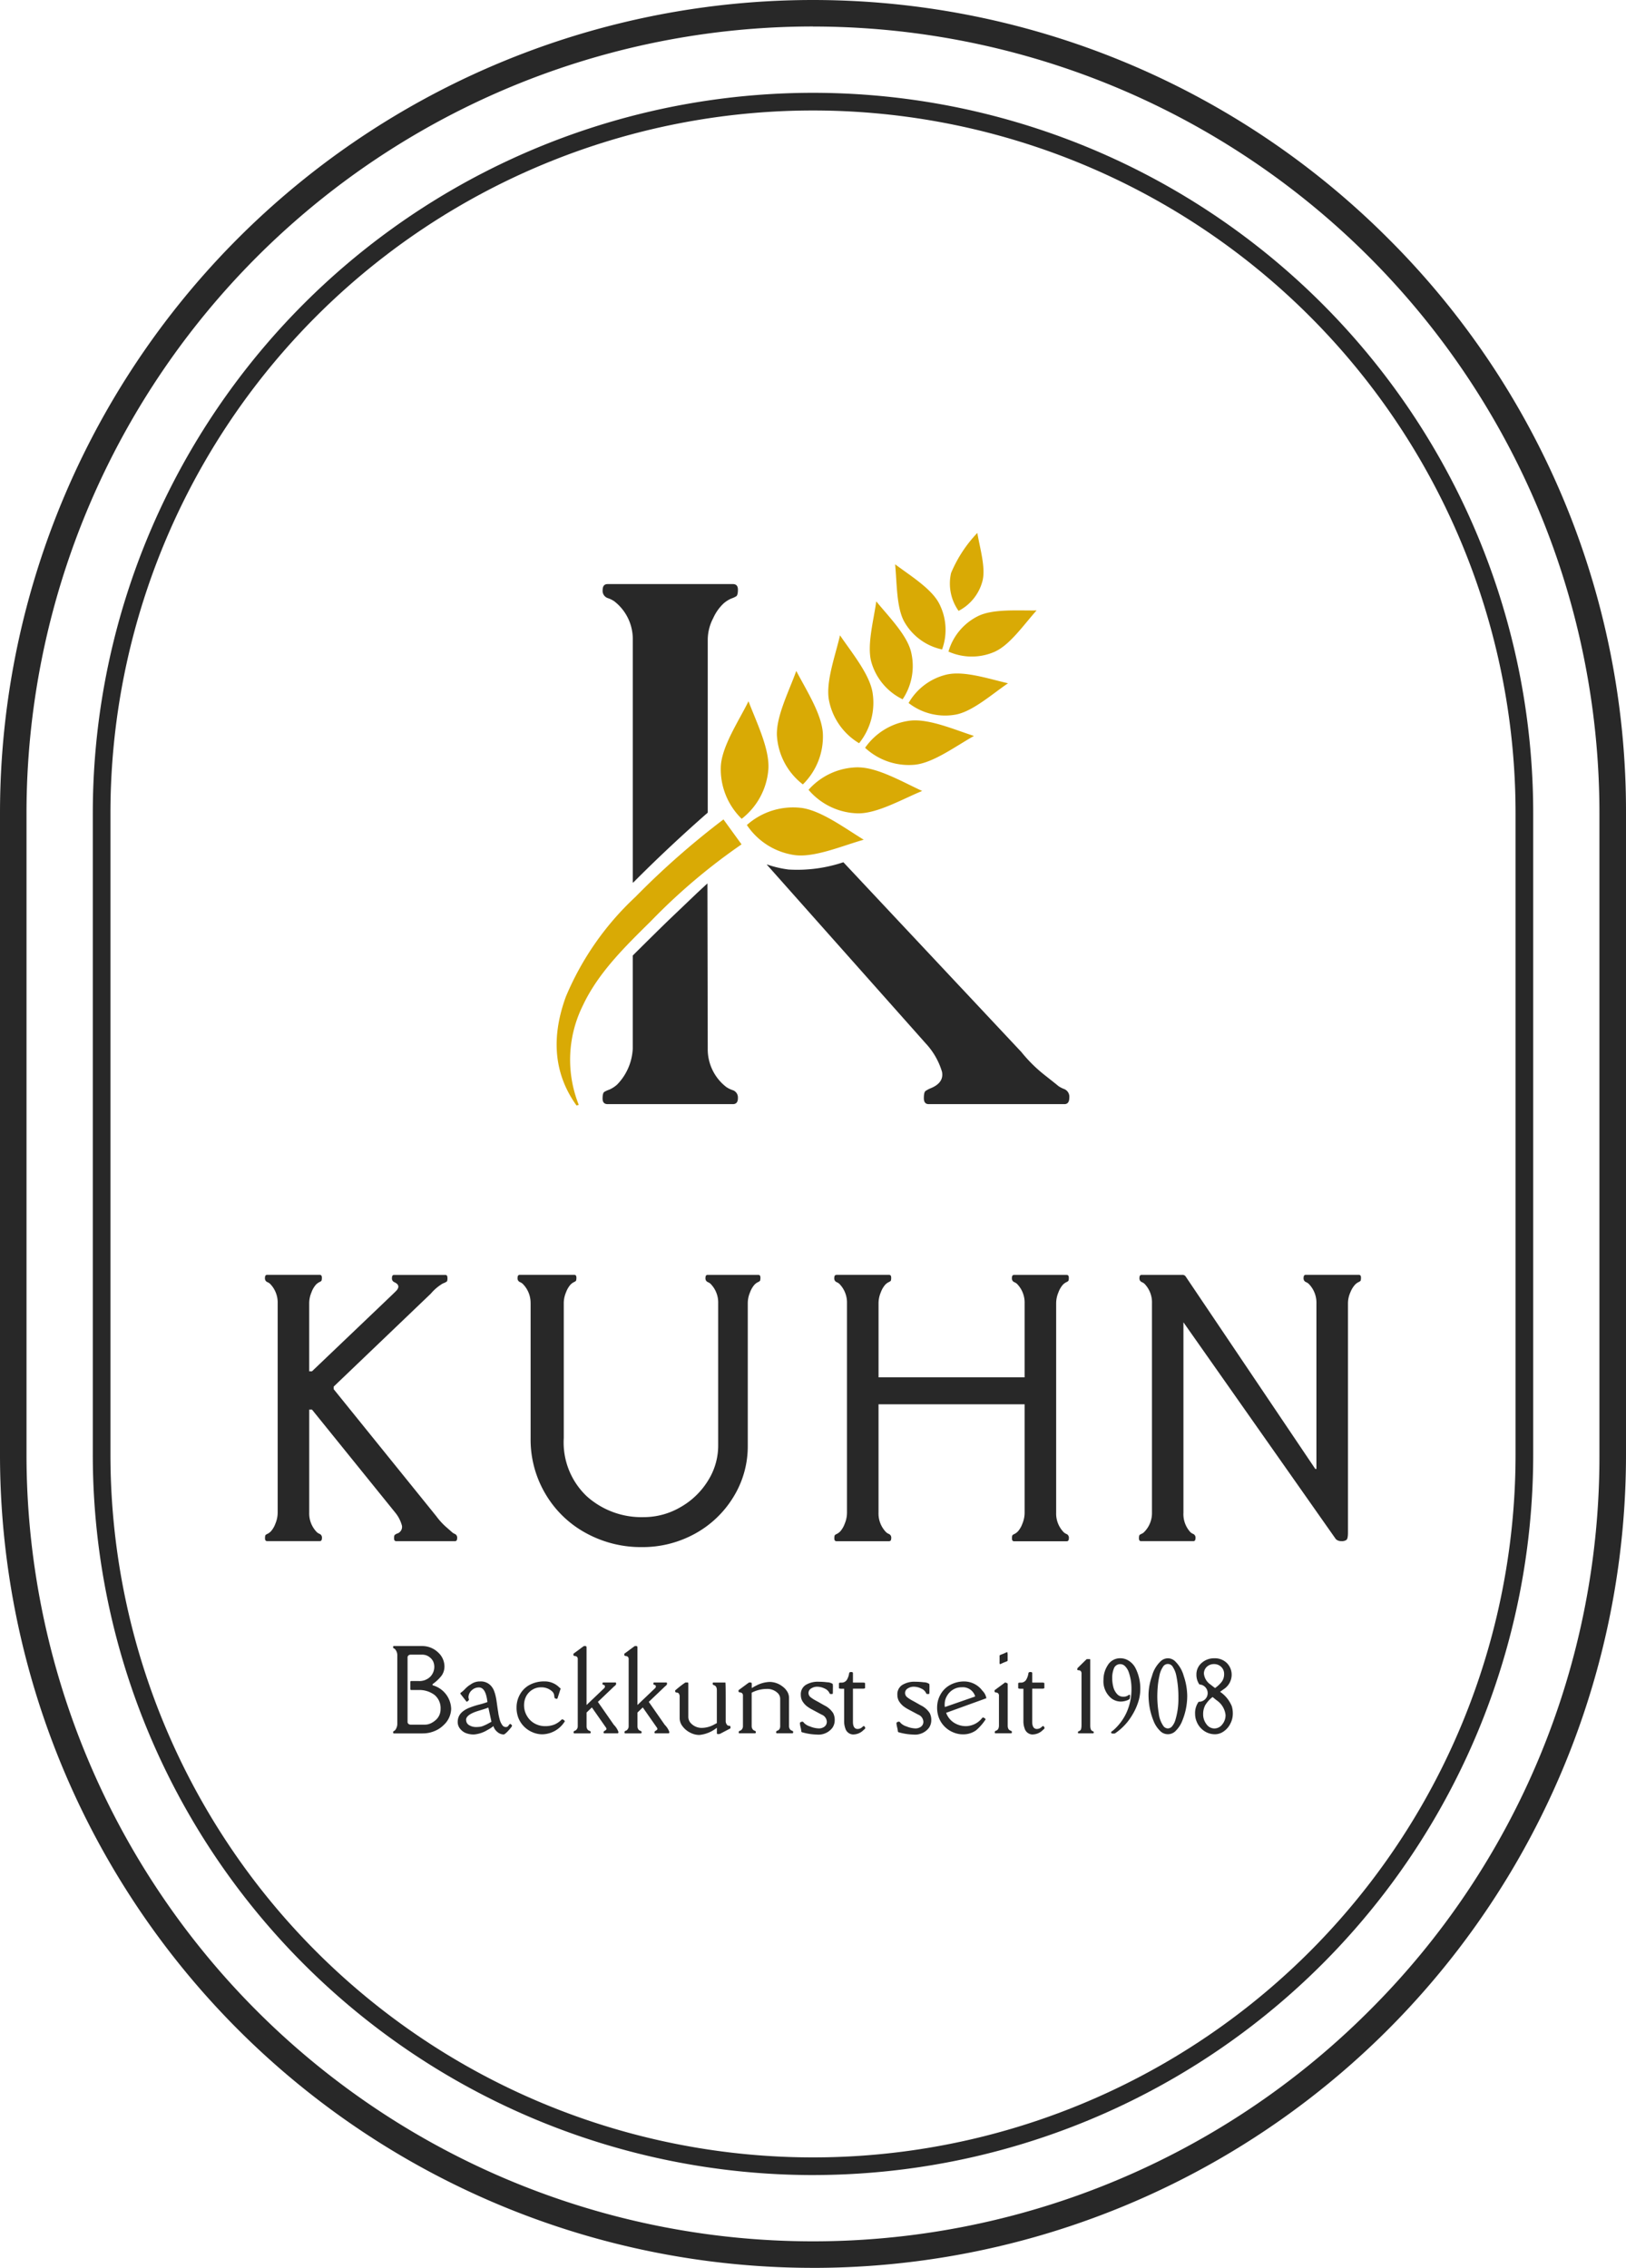
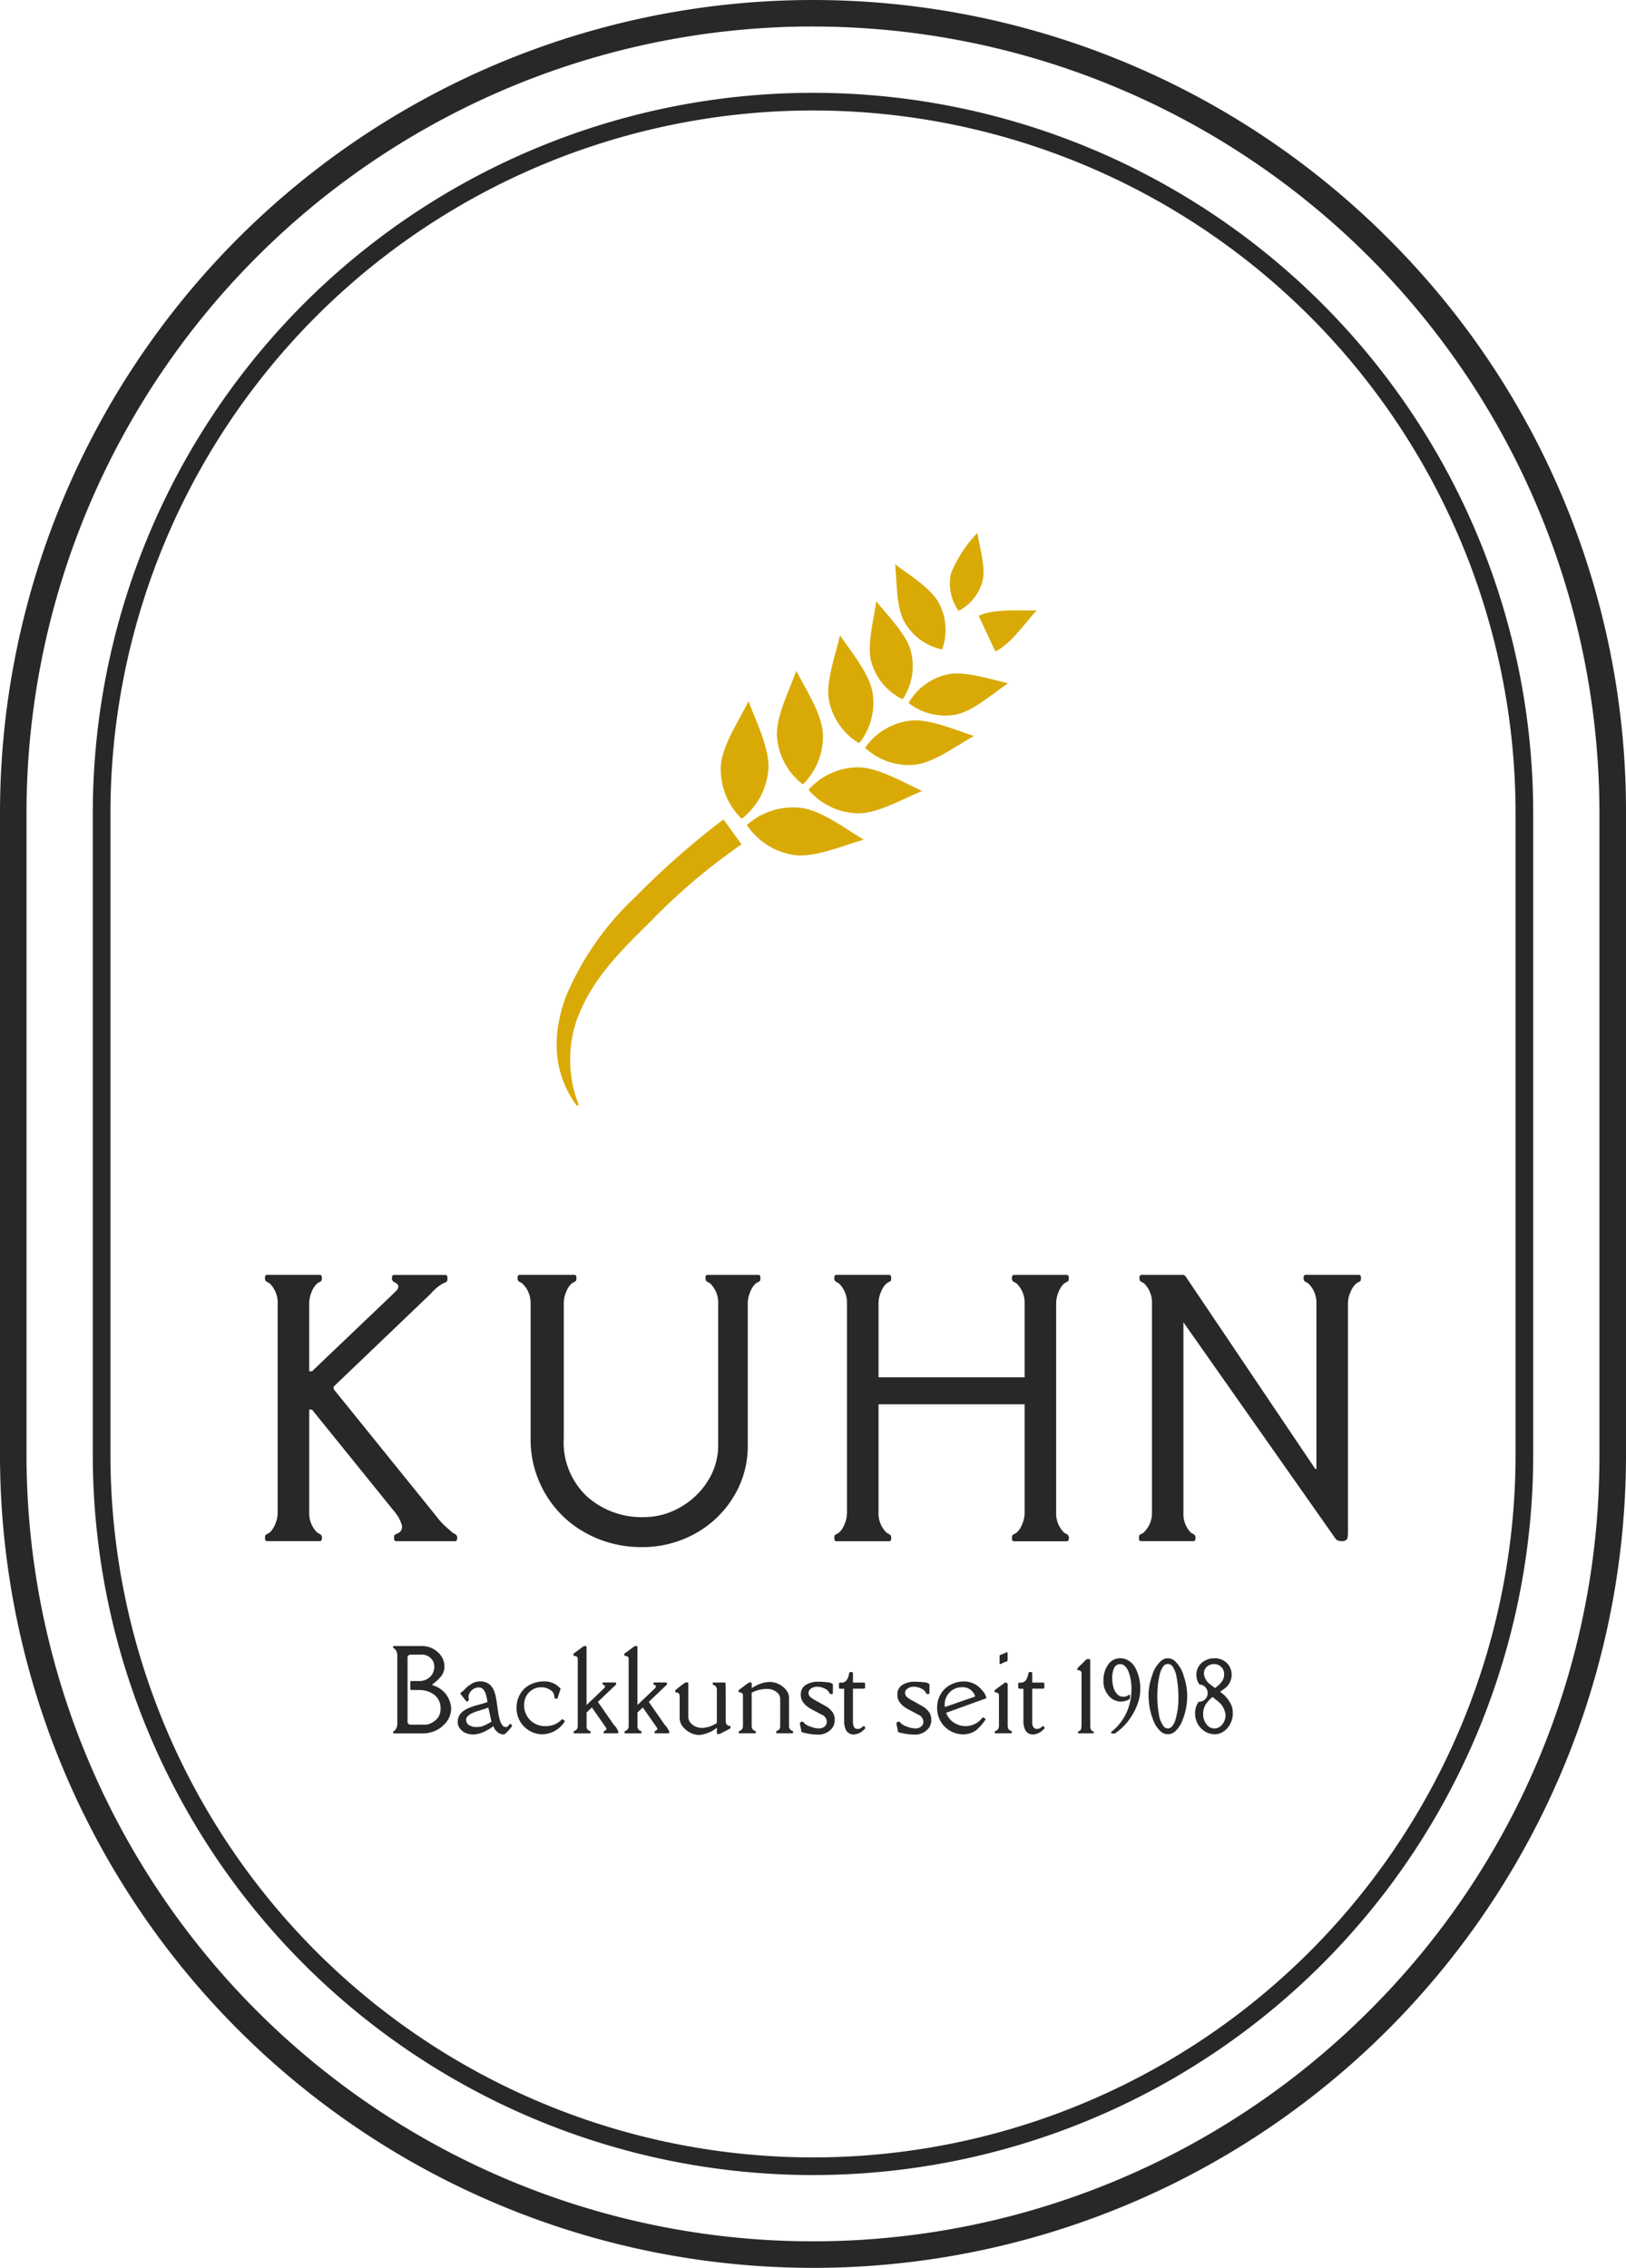
<svg xmlns="http://www.w3.org/2000/svg" width="130.113" height="181.42" viewBox="0 0 130.113 181.42">
  <defs>
    <style>.a{fill:#282828;}.b{fill:#d9aa05;}</style>
  </defs>
  <g transform="translate(0 0)">
    <path class="a" d="M89.14,198.078a57.629,57.629,0,0,1-57.63-57.63V89.14a57.63,57.63,0,1,1,115.261,0v51.307a57.629,57.629,0,0,1-57.63,57.63Zm0-165.156A56.221,56.221,0,0,0,32.922,89.14v51.307A56.221,56.221,0,0,0,89.14,196.666h0a56.221,56.221,0,0,0,56.219-56.219V89.14A56.221,56.221,0,0,0,89.14,32.922Z" transform="translate(-24.084 -24.084)" />
    <path class="a" d="M65.056,181.418A65.056,65.056,0,0,1,0,116.361V65.054a65.057,65.057,0,0,1,111.058-46,64.63,64.63,0,0,1,19.055,46v51.307A65.056,65.056,0,0,1,65.056,181.42Zm0-179.3A62.936,62.936,0,0,0,2.121,65.056v51.307a62.933,62.933,0,0,0,107.434,44.5,62.521,62.521,0,0,0,18.432-44.5V65.056A62.932,62.932,0,0,0,65.054,2.123Z" />
    <g transform="translate(21.204 42.632)">
      <g transform="translate(0 59.348)">
        <g transform="translate(10.254 29.695)">
          <path class="a" d="M135.846,565.7h-2.307c-.038,0-.057-.026-.057-.075s.007-.08.019-.09a.341.341,0,0,1,.054-.031.3.3,0,0,0,.087-.068.653.653,0,0,0,.113-.2.73.73,0,0,0,.059-.287v-5.494a.7.7,0,0,0-.205-.516.255.255,0,0,0-.073-.042.1.1,0,0,1-.057-.106c0-.054.019-.08.057-.08h2.286a1.828,1.828,0,0,1,1.258.511,1.524,1.524,0,0,1,.507,1.091,1.27,1.27,0,0,1-.222.757,3.3,3.3,0,0,1-.728.688v.09a2.016,2.016,0,0,1,1.487,1.893,1.829,1.829,0,0,1-.61,1.3,2.178,2.178,0,0,1-.726.474,2.424,2.424,0,0,1-.947.184ZM136,565a1.135,1.135,0,0,0,.57-.146,1.716,1.716,0,0,0,.391-.292,1.146,1.146,0,0,0,.316-.811,1.366,1.366,0,0,0-.486-1.131,2.036,2.036,0,0,0-1.308-.391h-.57q-.057,0-.057-.12v-.481q0-.12.057-.12h.57a1.242,1.242,0,0,0,.98-.354,1.135,1.135,0,0,0,.311-.764,1.044,1.044,0,0,0-.092-.45.944.944,0,0,0-.295-.346.91.91,0,0,0-.415-.181l-.094-.012h-1a.254.254,0,0,0-.17.061.193.193,0,0,0-.073.156v5.164a.19.19,0,0,0,.073.156.264.264,0,0,0,.17.061H136Z" transform="translate(-133.48 -558.71)" />
          <path class="a" d="M157.763,572.387q-.127-1.17-.679-1.169a.821.821,0,0,0-.587.24.757.757,0,0,0-.25.566l.038.174c0,.024-.028.059-.082.106s-.094.064-.113.047l-.495-.636c0-.038.033-.078.1-.123a1.453,1.453,0,0,0,.165-.137l.1-.1a2.463,2.463,0,0,1,.311-.28l.21-.137a1.215,1.215,0,0,1,.683-.2,1.1,1.1,0,0,1,.837.3,1.285,1.285,0,0,1,.273.4c.052.132.087.24.111.323a4.824,4.824,0,0,1,.12.615l.047.328c.017.13.035.252.054.368s.031.191.035.233.019.113.042.217.045.191.064.257a1.346,1.346,0,0,0,.21.455.337.337,0,0,0,.266.151.236.236,0,0,0,.207-.085q.11-.163.163-.163c.017,0,.045.019.085.059s.059.071.059.09a.76.76,0,0,1-.134.2,3.532,3.532,0,0,1-.3.33q-.17.163-.24.163a.778.778,0,0,1-.518-.214.893.893,0,0,1-.3-.455,2.627,2.627,0,0,1-.478.311,2.455,2.455,0,0,1-1.065.358,1.741,1.741,0,0,1-.676-.115,1.122,1.122,0,0,1-.457-.354.82.82,0,0,1-.181-.5,1.123,1.123,0,0,1,.073-.436,1.055,1.055,0,0,1,.189-.3,1.45,1.45,0,0,1,.285-.236,2.215,2.215,0,0,1,.346-.181,6.736,6.736,0,0,1,.813-.266,6.692,6.692,0,0,0,.681-.207Zm-1.7,1.424a.466.466,0,0,0,.247.429,1.007,1.007,0,0,0,.5.144,2.518,2.518,0,0,0,.382-.021,1.1,1.1,0,0,0,.257-.078,3.833,3.833,0,0,0,.438-.212l.2-.111-.247-1.134c-.1.04-.229.085-.379.132l-.41.127q-.993.3-.995.726Z" transform="translate(-150.219 -567.905)" />
          <path class="a" d="M178.985,573.77c.045-.045.127-.009.247.111.009.009.007.021,0,.038a2.17,2.17,0,0,1-1.791,1.032,1.968,1.968,0,0,1-.785-.163,2.075,2.075,0,0,1-1.112-1.091,2.238,2.238,0,0,1-.17-.91,2.1,2.1,0,0,1,.266-1.016,1.931,1.931,0,0,1,.773-.771,2.427,2.427,0,0,1,1.2-.281,1.632,1.632,0,0,1,1.2.5l.08.057s0,.021,0,.047l-.231.716c-.014.042-.031.066-.052.071a.208.208,0,0,1-.106-.019c-.049-.019-.08-.031-.085-.042a1.878,1.878,0,0,1-.033-.207.505.505,0,0,0-.16-.318,1.249,1.249,0,0,0-.9-.332,1.268,1.268,0,0,0-.7.2,1.369,1.369,0,0,0-.483.516,1.544,1.544,0,0,0-.167.745,1.626,1.626,0,0,0,.231.827,1.583,1.583,0,0,0,.62.608,1.694,1.694,0,0,0,.823.21,2,2,0,0,0,.742-.125,1.8,1.8,0,0,0,.587-.4Z" transform="translate(-165.497 -567.889)" />
          <path class="a" d="M195.728,564.948l0,.184a.48.48,0,0,0,.045.2.276.276,0,0,0,.165.151c.08.031.12.064.123.094q0,.12-.057.12h-1.254q-.057,0-.057-.078c0-.052.012-.085.033-.1a.593.593,0,0,1,.087-.042.252.252,0,0,0,.085-.054.355.355,0,0,0,.057-.073c.017-.026.031-.049.04-.068a.258.258,0,0,0,.021-.08.677.677,0,0,0,.007-.071v-5.359a.248.248,0,0,0-.066-.2.237.237,0,0,0-.144-.061.175.175,0,0,1-.1-.026.072.072,0,0,1-.038-.064l0-.078a.04.04,0,0,1,.024-.035.172.172,0,0,0,.028-.019l.768-.568a.387.387,0,0,1,.092-.012.23.23,0,0,1,.106.019c.021.012.033.05.033.113v4.579h.009l1.391-1.327a.2.2,0,0,0,.073-.141.122.122,0,0,0-.1-.132c-.068-.016-.1-.04-.1-.073q0-.12.057-.12h.98q.057,0,.057.078a.178.178,0,0,1-.026.108.593.593,0,0,1-.078.078c-.035.031-.059.05-.071.061l-1.28,1.221v.012l1.27,1.824a1.585,1.585,0,0,1,.368.566c0,.078-.019.118-.057.118h-1.07c-.038,0-.057-.026-.057-.075a.118.118,0,0,1,.057-.108q.17-.1.17-.148a.167.167,0,0,0-.026-.111l-1.134-1.621h-.016l-.415.4v.917Z" transform="translate(-180.249 -558.71)" />
          <path class="a" d="M213.008,564.948l0,.184a.48.48,0,0,0,.045.2.276.276,0,0,0,.165.151c.08.031.12.064.123.094q0,.12-.057.12h-1.254q-.057,0-.057-.078c0-.052.012-.085.033-.1a.594.594,0,0,1,.087-.042.252.252,0,0,0,.085-.054.355.355,0,0,0,.057-.073c.017-.026.031-.049.04-.068a.258.258,0,0,0,.021-.08.678.678,0,0,0,.007-.071v-5.359a.248.248,0,0,0-.066-.2.237.237,0,0,0-.144-.061.175.175,0,0,1-.1-.026.072.072,0,0,1-.038-.064l0-.078a.04.04,0,0,1,.024-.035.172.172,0,0,0,.028-.019l.768-.568a.387.387,0,0,1,.092-.012.23.23,0,0,1,.106.019c.021.012.033.05.033.113v4.579h.009l1.391-1.327a.2.2,0,0,0,.073-.141.122.122,0,0,0-.1-.132c-.068-.016-.1-.04-.1-.073q0-.12.057-.12h.98q.057,0,.057.078a.178.178,0,0,1-.026.108.593.593,0,0,1-.078.078c-.035.031-.059.05-.071.061l-1.28,1.221v.012l1.27,1.824a1.585,1.585,0,0,1,.368.566c0,.078-.019.118-.057.118h-1.07c-.038,0-.057-.026-.057-.075a.118.118,0,0,1,.057-.108q.17-.1.17-.148a.167.167,0,0,0-.026-.111l-1.134-1.621h-.016l-.415.4v.917Z" transform="translate(-193.456 -558.71)" />
          <path class="a" d="M229.24,571.814l0-.078s.1-.094.3-.255.372-.288.518-.382h.21a.214.214,0,0,1,.026.132v2.607a.738.738,0,0,0,.17.479,1.183,1.183,0,0,0,.964.41,2.108,2.108,0,0,0,.959-.281l.189-.1v-2.635c0-.207-.071-.339-.21-.391a.547.547,0,0,1-.09-.042c-.024-.014-.033-.047-.033-.1s.019-.078.057-.078h.959c.016,0,.026.462.026,1.386l0,1.671a.467.467,0,0,0,.146.368.187.187,0,0,0,.111.033.2.2,0,0,1,.1.024c.017.012.024.045.026.1s0,.082-.019.092l-.832.436a.535.535,0,0,1-.111.012c-.061,0-.1,0-.111-.016s-.016-.049-.016-.115v-.37s-.026.016-.068.047a2.624,2.624,0,0,1-1.339.526,1.578,1.578,0,0,1-.728-.186,1.7,1.7,0,0,1-.606-.5,1.065,1.065,0,0,1-.238-.658v-1.711a.391.391,0,0,0-.068-.257.2.2,0,0,0-.148-.08.178.178,0,0,1-.1-.019.073.073,0,0,1-.033-.064Z" transform="translate(-206.672 -568.18)" />
          <path class="a" d="M250.825,575.036q-.057,0-.057-.078t.035-.1a.652.652,0,0,1,.09-.042.215.215,0,0,0,.082-.052.4.4,0,0,0,.13-.3v-2.437a.249.249,0,0,0-.068-.2.234.234,0,0,0-.146-.064.2.2,0,0,1-.1-.023.1.1,0,0,1-.031-.035.221.221,0,0,1-.009-.031v-.075c0-.007,0-.016.007-.021a.115.115,0,0,1,.024-.019l.021-.014.768-.568a.392.392,0,0,1,.094-.012.253.253,0,0,1,.111.019c.024.012.033.049.033.113v.316l.217-.127.127-.064a2.494,2.494,0,0,1,1.108-.3,1.7,1.7,0,0,1,1.016.368,1.4,1.4,0,0,1,.37.4.953.953,0,0,1,.144.493v2.281a.428.428,0,0,0,.052.2.294.294,0,0,0,.167.151c.078.031.115.064.115.094q0,.12-.057.12h-1.249q-.057,0-.057-.078t.035-.1a.638.638,0,0,1,.09-.042.265.265,0,0,0,.09-.057.388.388,0,0,0,.061-.078.3.3,0,0,0,.035-.1.537.537,0,0,0,.012-.085v-2.2a.655.655,0,0,0-.17-.448,1.19,1.19,0,0,0-.922-.358,2.626,2.626,0,0,0-1.19.3v2.682a.429.429,0,0,0,.052.2.294.294,0,0,0,.167.151c.078.031.115.064.115.094q0,.12-.057.12h-1.263Z" transform="translate(-223.112 -568.05)" />
          <path class="a" d="M274.23,571.743c0,.031-.028.047-.085.045h-.1c-.033,0-.059-.024-.078-.073a.756.756,0,0,0-.391-.365,1.359,1.359,0,0,0-.585-.144.861.861,0,0,0-.495.141.419.419,0,0,0-.21.356.437.437,0,0,0,.191.361,2.8,2.8,0,0,0,.391.25c.132.071.219.118.262.144l.405.231a1.747,1.747,0,0,1,.726.632,1.181,1.181,0,0,1,.123.566,1.059,1.059,0,0,1-.191.613,1.4,1.4,0,0,1-1.242.533,4.617,4.617,0,0,1-1.065-.153.271.271,0,0,0-.059-.016.274.274,0,0,1-.078-.026c-.024-.012-.038-.04-.04-.09a2.2,2.2,0,0,0-.057-.3,2.051,2.051,0,0,1-.052-.292.16.16,0,0,1,.012-.078.122.122,0,0,1,.024-.026.18.18,0,0,1,.038-.021l.038-.014.038-.012c.066-.019.125.012.181.1a1.114,1.114,0,0,0,.481.28,1.948,1.948,0,0,0,.688.156.731.731,0,0,0,.471-.146.483.483,0,0,0,.181-.394.645.645,0,0,0-.415-.563l-.768-.41a2.809,2.809,0,0,1-.422-.269,1.523,1.523,0,0,1-.37-.438,1.031,1.031,0,0,1-.106-.474.878.878,0,0,1,.387-.78,1.868,1.868,0,0,1,1.061-.259,5.7,5.7,0,0,1,.66.042.834.834,0,0,1,.445.132,1.542,1.542,0,0,1,.014.325c0,.207,0,.358-.007.453Z" transform="translate(-239.048 -567.951)" />
          <path class="a" d="M285.678,567.615q.014-.085.156-.085c.094,0,.144.028.144.085v.759h.754c.146,0,.217.019.217.057v.375c0,.038-.073.057-.217.057h-.754v2.649c0,.339.1.528.3.568a.543.543,0,0,0,.469-.17c.066-.059.111-.073.139-.042a.629.629,0,0,1,.057.073.083.083,0,0,1,.016.049v.035c0,.014-.012.038-.047.073l-.09.078a1.175,1.175,0,0,1-.863.349.671.671,0,0,1-.592-.49,1.676,1.676,0,0,1-.094-.6v-2.567h-.2c-.146,0-.217-.019-.217-.057v-.375c0-.038.059-.057.179-.057a.5.5,0,0,0,.455-.222,1.433,1.433,0,0,0,.186-.537Z" transform="translate(-249.183 -565.451)" />
          <path class="a" d="M307.02,571.743c0,.031-.028.047-.085.045h-.1c-.033,0-.059-.024-.078-.073a.756.756,0,0,0-.391-.365,1.359,1.359,0,0,0-.585-.144.861.861,0,0,0-.495.141.419.419,0,0,0-.21.356.437.437,0,0,0,.191.361,2.8,2.8,0,0,0,.391.25c.132.071.219.118.262.144l.405.231a1.747,1.747,0,0,1,.726.632,1.18,1.18,0,0,1,.122.566,1.059,1.059,0,0,1-.191.613,1.4,1.4,0,0,1-1.242.533,4.617,4.617,0,0,1-1.065-.153.271.271,0,0,0-.059-.016.274.274,0,0,1-.078-.026c-.024-.012-.038-.04-.04-.09a2.2,2.2,0,0,0-.057-.3,2.048,2.048,0,0,1-.052-.292.16.16,0,0,1,.012-.078.12.12,0,0,1,.024-.026.181.181,0,0,1,.038-.021l.038-.014.038-.012c.066-.019.125.012.181.1a1.114,1.114,0,0,0,.481.28,1.948,1.948,0,0,0,.688.156.731.731,0,0,0,.471-.146.483.483,0,0,0,.181-.394.645.645,0,0,0-.415-.563l-.768-.41a2.811,2.811,0,0,1-.422-.269,1.522,1.522,0,0,1-.37-.438,1.031,1.031,0,0,1-.106-.474.878.878,0,0,1,.387-.78,1.868,1.868,0,0,1,1.061-.259,5.7,5.7,0,0,1,.66.042.834.834,0,0,1,.445.132,1.542,1.542,0,0,1,.014.325c0,.207,0,.358-.007.453Z" transform="translate(-264.11 -567.951)" />
          <path class="a" d="M318.9,573.24a1.56,1.56,0,0,0,.617.789,1.758,1.758,0,0,0,.99.285,1.692,1.692,0,0,0,1.284-.66c.059-.057.148-.026.264.09.009.009.007.021,0,.038a4.08,4.08,0,0,1-.754.863,1.768,1.768,0,0,1-1.053.325,1.967,1.967,0,0,1-.785-.163,2.075,2.075,0,0,1-1.112-1.091,2.238,2.238,0,0,1-.17-.91,2.1,2.1,0,0,1,.266-1.016,1.931,1.931,0,0,1,.773-.771,2.337,2.337,0,0,1,1.162-.28,1.825,1.825,0,0,1,1.423.742,1.087,1.087,0,0,1,.316.6l-3.215,1.164Zm2.324-1.315a1.035,1.035,0,0,0-1.086-.721,1.268,1.268,0,0,0-.7.2,1.368,1.368,0,0,0-.483.516,1.244,1.244,0,0,0-.167.592.8.8,0,0,0,.017.273l2.409-.839v-.026l.009,0Z" transform="translate(-274.65 -567.905)" />
          <path class="a" d="M337.763,567.3q-.057,0-.057-.078c0-.052.012-.085.033-.1a.542.542,0,0,1,.09-.042q.209-.085.212-.41V564.3a.249.249,0,0,0-.068-.2.233.233,0,0,0-.146-.064.2.2,0,0,1-.106-.026.1.1,0,0,1-.031-.087c0-.045,0-.068.007-.075a.113.113,0,0,1,.024-.019l.021-.014.768-.568c.019-.014.035-.019.047-.012a.6.6,0,0,0,.1.035c.057.016.085.049.085.094v3.323c0,.207.071.339.21.391.082.033.123.066.123.1q0,.12-.057.12h-1.263Zm.973-6.187v.346a.069.069,0,0,1-.021.059,1.1,1.1,0,0,1-.181.078,2.379,2.379,0,0,0-.236.1.9.9,0,0,1-.13.057c-.035.012-.057.012-.066,0a.48.48,0,0,1-.012-.165v-.476a.213.213,0,0,1,0-.026.044.044,0,0,1,.019-.033,1.071,1.071,0,0,1,.177-.078,2.373,2.373,0,0,0,.236-.1c.115-.054.181-.075.193-.061a1.1,1.1,0,0,1,.019.3Z" transform="translate(-289.562 -560.317)" />
          <path class="a" d="M346.548,567.615q.014-.085.156-.085c.094,0,.144.028.144.085v.759h.754c.146,0,.217.019.217.057v.375c0,.038-.073.057-.217.057h-.754v2.649c0,.339.1.528.3.568a.543.543,0,0,0,.469-.17c.066-.059.111-.073.139-.042a.629.629,0,0,1,.057.073.083.083,0,0,1,.016.049v.035c0,.014-.012.038-.047.073l-.09.078a1.175,1.175,0,0,1-.863.349.672.672,0,0,1-.592-.49,1.676,1.676,0,0,1-.094-.6v-2.567h-.2c-.146,0-.217-.019-.217-.057v-.375c0-.038.059-.057.179-.057a.5.5,0,0,0,.455-.222,1.435,1.435,0,0,0,.186-.537Z" transform="translate(-295.707 -565.451)" />
          <path class="a" d="M366.109,568.463v-4.124a.311.311,0,0,0-.059-.224.254.254,0,0,0-.17-.064c-.073,0-.111-.024-.111-.064a.192.192,0,0,1,.047-.137l.693-.679a.081.081,0,0,1,.035-.012h.231c.021,0,.033.021.033.066v5.237c0,.257.059.405.174.45.071.026.106.054.106.083,0,.068-.017.1-.047.1h-1.171c-.031,0-.047-.021-.047-.066s.009-.071.028-.082a.458.458,0,0,1,.075-.035.242.242,0,0,0,.146-.153.93.93,0,0,0,.033-.295Z" transform="translate(-311.024 -562.111)" />
          <path class="a" d="M376.743,565.768c.038,0,.061.014.066.042a.367.367,0,0,1,0,.132,1.119,1.119,0,0,0-.019.118c-.007.066-.1.125-.264.177a1.509,1.509,0,0,1-.427.078,1.248,1.248,0,0,1-.761-.24,1.749,1.749,0,0,1-.653-1.508,2.1,2.1,0,0,1,.33-1.138,1.149,1.149,0,0,1,1.025-.577,1.237,1.237,0,0,1,.688.212,1.511,1.511,0,0,1,.518.575,3.614,3.614,0,0,1,.384,1.725,3.273,3.273,0,0,1-.174,1.013,4.709,4.709,0,0,1-.457.995,4.545,4.545,0,0,1-1.388,1.487.175.175,0,0,1-.1.016.636.636,0,0,0-.075,0c-.092,0-.137-.028-.137-.082a.113.113,0,0,1,.061-.1l.075-.049a4.2,4.2,0,0,0,1.1-1.461,4.524,4.524,0,0,0,.389-1.9,3.96,3.96,0,0,0-.21-1.294,1.264,1.264,0,0,0-.285-.483.542.542,0,0,0-.387-.184.531.531,0,0,0-.533.372,1.955,1.955,0,0,0-.125.719,2.829,2.829,0,0,0,.087.733,1.3,1.3,0,0,0,.292.556.626.626,0,0,0,.486.224.667.667,0,0,0,.427-.115.359.359,0,0,1,.059-.04Z" transform="translate(-317.842 -561.874)" />
          <path class="a" d="M390.383,567.89a5.289,5.289,0,0,1-.3-.992,5.889,5.889,0,0,1-.106-1.15,4.782,4.782,0,0,1,.278-1.464,2.485,2.485,0,0,1,.726-1.207.865.865,0,0,1,.544-.207.852.852,0,0,1,.544.207,2.569,2.569,0,0,1,.724,1.207,5.086,5.086,0,0,1,.28,1.584,5.224,5.224,0,0,1-.405,2.022,2.235,2.235,0,0,1-.49.757.866.866,0,0,1-1.306,0,2.235,2.235,0,0,1-.49-.757Zm.471-3.651a6.787,6.787,0,0,0-.132.813,9.35,9.35,0,0,0-.042.952,8.133,8.133,0,0,0,.113,1.256,2.187,2.187,0,0,0,.379,1.037.455.455,0,0,0,.351.184.447.447,0,0,0,.349-.184,1.375,1.375,0,0,0,.245-.464,5.808,5.808,0,0,0,.25-1.8,8.252,8.252,0,0,0-.174-1.8,1.911,1.911,0,0,0-.264-.655.452.452,0,0,0-.811,0,1.846,1.846,0,0,0-.264.655Z" transform="translate(-329.529 -561.89)" />
          <path class="a" d="M407.779,565.544a2.565,2.565,0,0,1,.938,1.157,2,2,0,0,1,.08.618,1.712,1.712,0,0,1-.193.764,1.6,1.6,0,0,1-.533.625,1.2,1.2,0,0,1-.686.231,1.527,1.527,0,0,1-.632-.127,1.616,1.616,0,0,1-.844-.872,1.609,1.609,0,0,1-.13-.629,1.53,1.53,0,0,1,.285-.971.692.692,0,1,0,.059-1.383,1.337,1.337,0,0,1-.238-.778,1.2,1.2,0,0,1,.419-.945,1.488,1.488,0,0,1,1.021-.372,1.368,1.368,0,0,1,.99.375,1.319,1.319,0,0,1,.389.995,1.382,1.382,0,0,1-.639,1.105l-.288.207Zm-1.155,1.011a1.476,1.476,0,0,0-.2.78,1.266,1.266,0,0,0,.264.8.775.775,0,0,0,.632.342.792.792,0,0,0,.632-.323,1.152,1.152,0,0,0,.264-.757,1.634,1.634,0,0,0-.719-1.178l-.318-.257a2.2,2.2,0,0,0-.554.6Zm.754-1.313a2.443,2.443,0,0,0,.537-.507,1,1,0,0,0,.186-.608.763.763,0,0,0-.233-.577.8.8,0,0,0-.575-.224.815.815,0,0,0-.575.217.726.726,0,0,0-.233.554,1.2,1.2,0,0,0,.544.877c.087.073.2.163.349.269Z" transform="translate(-341.605 -561.882)" />
        </g>
        <path class="a" d="M95.464,441.854l8.22,10.172a5.427,5.427,0,0,0,.806.879c.295.257.455.4.481.422a.855.855,0,0,0,.207.118.32.32,0,0,1,.17.325q0,.247-.17.247h-4.709c-.113,0-.17-.075-.17-.229s.019-.243.059-.273a.869.869,0,0,1,.163-.1.559.559,0,0,0,.41-.632,2.784,2.784,0,0,0-.566-1.086l-6.634-8.206H93.51v8.246a2.131,2.131,0,0,0,.625,1.574.839.839,0,0,0,.222.13.32.32,0,0,1,.17.325q0,.247-.17.247H90.142c-.113,0-.17-.075-.17-.229s.019-.243.059-.273a.766.766,0,0,1,.163-.092,1.009,1.009,0,0,0,.266-.207,1.935,1.935,0,0,0,.344-.6,2.276,2.276,0,0,0,.181-.879V434.987a2.131,2.131,0,0,0-.625-1.574.839.839,0,0,0-.222-.13.32.32,0,0,1-.17-.325q0-.247.17-.247h4.214c.113,0,.17.075.17.229s-.019.243-.059.273a.83.83,0,0,1-.163.092,1.008,1.008,0,0,0-.266.207,1.934,1.934,0,0,0-.344.6,2.234,2.234,0,0,0-.181.879v5.437h.222l5.892-5.619c.554-.528.851-.815.884-.858q.35-.417-.207-.662a.32.32,0,0,1-.17-.325q0-.248.17-.247h4.1q.17,0,.17.233a.676.676,0,0,1-.033.28,1.144,1.144,0,0,1-.332.17,3.754,3.754,0,0,0-.962.813l-7.777,7.44v.207Z" transform="translate(-89.97 -432.71)" />
        <path class="a" d="M176.772,434.987a2.146,2.146,0,0,0-.65-1.574.84.84,0,0,0-.222-.13.32.32,0,0,1-.17-.325q0-.247.17-.247h4.369c.113,0,.17.075.17.229s-.019.243-.059.273a.829.829,0,0,1-.163.092,1.009,1.009,0,0,0-.266.207,1.935,1.935,0,0,0-.344.6,2.233,2.233,0,0,0-.181.879v10.782a5.931,5.931,0,0,0,1.852,4.662,6.553,6.553,0,0,0,4.532,1.659,5.833,5.833,0,0,0,2.96-.8,6.125,6.125,0,0,0,2.2-2.121,5.255,5.255,0,0,0,.813-2.8V434.989a2.131,2.131,0,0,0-.625-1.574.839.839,0,0,0-.222-.13.32.32,0,0,1-.17-.325q0-.248.17-.247h4.058c.113,0,.17.075.17.229s-.019.243-.059.273a.83.83,0,0,1-.163.092,1.009,1.009,0,0,0-.266.207,1.934,1.934,0,0,0-.344.6,2.233,2.233,0,0,0-.181.879v11.381a7.712,7.712,0,0,1-1.15,4.11,8.22,8.22,0,0,1-3.083,2.939,8.7,8.7,0,0,1-4.28,1.068,9.132,9.132,0,0,1-4.384-1.094,8.4,8.4,0,0,1-3.257-3.1,8.52,8.52,0,0,1-1.223-4.52V434.991Z" transform="translate(-155.518 -432.71)" />
        <path class="a" d="M283.44,432.72h4.214c.113,0,.17.075.17.229s-.019.243-.059.273a.831.831,0,0,1-.163.092,1.007,1.007,0,0,0-.266.207,1.934,1.934,0,0,0-.344.6,2.234,2.234,0,0,0-.181.879v5.918H298.5V435a2.131,2.131,0,0,0-.625-1.574.84.84,0,0,0-.222-.13.32.32,0,0,1-.17-.325q0-.247.17-.247h4.214c.113,0,.17.075.17.229s-.019.243-.059.273a.831.831,0,0,1-.163.092,1.009,1.009,0,0,0-.266.207,1.936,1.936,0,0,0-.344.6,2.234,2.234,0,0,0-.181.879v16.752a2.131,2.131,0,0,0,.625,1.574.839.839,0,0,0,.222.13.32.32,0,0,1,.17.325q0,.248-.17.247h-4.214c-.113,0-.17-.075-.17-.229s.019-.243.059-.273a.766.766,0,0,1,.163-.092,1.008,1.008,0,0,0,.266-.207,1.934,1.934,0,0,0,.344-.6,2.275,2.275,0,0,0,.181-.879v-8.675H286.81v8.675a2.131,2.131,0,0,0,.625,1.574.839.839,0,0,0,.222.13.32.32,0,0,1,.17.325q0,.247-.17.247h-4.214c-.113,0-.17-.075-.17-.229s.019-.243.059-.273a.765.765,0,0,1,.163-.092,1.008,1.008,0,0,0,.266-.207,1.935,1.935,0,0,0,.344-.6,2.276,2.276,0,0,0,.181-.879V435a2.131,2.131,0,0,0-.625-1.574.839.839,0,0,0-.222-.13.32.32,0,0,1-.17-.325q0-.247.17-.247Z" transform="translate(-237.714 -432.718)" />
        <path class="a" d="M390.205,432.712a.318.318,0,0,1,.222.1l10.393,15.425h.092V434.987a2.143,2.143,0,0,0-.636-1.574.84.84,0,0,0-.222-.13.32.32,0,0,1-.17-.325q0-.247.17-.247h4.254c.113,0,.17.075.17.229s-.019.243-.059.273a.829.829,0,0,1-.163.092,1.051,1.051,0,0,0-.273.214,2.05,2.05,0,0,0-.358.6,2.161,2.161,0,0,0-.189.872v18.34c0,.321-.04.516-.123.584a.618.618,0,0,1-.4.1.631.631,0,0,1-.443-.156l-12.2-17.351v15.232a2.129,2.129,0,0,0,.573,1.574.838.838,0,0,0,.222.13.32.32,0,0,1,.17.325q0,.247-.17.247H386.88c-.113,0-.17-.075-.17-.229s.019-.243.059-.273a.83.83,0,0,1,.163-.092.558.558,0,0,0,.17-.111,2.146,2.146,0,0,0,.65-1.574V434.989a2.131,2.131,0,0,0-.61-1.574.84.84,0,0,0-.222-.13.32.32,0,0,1-.17-.325q0-.247.17-.247h3.29Z" transform="translate(-316.775 -432.71)" />
      </g>
      <g transform="translate(23.339)">
        <g transform="translate(13.13)">
          <path class="b" d="M307.679,198.351a4.573,4.573,0,0,0-.269-3.738c-.639-1.157-2.274-2.164-3.49-3.073.151,1.471.094,3.436.733,4.593a4.568,4.568,0,0,0,3.024,2.218Z" transform="translate(-289.966 -189.03)" />
-           <path class="b" d="M325.782,210.461c1.2-.559,2.31-2.18,3.3-3.278-1.518.019-3.431-.132-4.631.427a4.58,4.58,0,0,0-2.42,2.863,4.559,4.559,0,0,0,3.752-.009Z" transform="translate(-303.808 -200.982)" />
+           <path class="b" d="M325.782,210.461c1.2-.559,2.31-2.18,3.3-3.278-1.518.019-3.431-.132-4.631.427Z" transform="translate(-303.808 -200.982)" />
          <path class="b" d="M297.954,211.959a4.776,4.776,0,0,0,.658-3.851c-.358-1.332-1.765-2.755-2.769-3.978-.212,1.527-.757,3.5-.4,4.831a4.751,4.751,0,0,0,2.51,3Z" transform="translate(-283.397 -198.653)" />
          <path class="b" d="M311.66,228.644a4.774,4.774,0,0,0-3.16,2.3,4.752,4.752,0,0,0,3.8.922c1.353-.269,2.88-1.633,4.155-2.5-1.541-.358-3.441-.985-4.794-.719Z" transform="translate(-293.467 -217.339)" />
          <path class="b" d="M297.352,244.536a5.154,5.154,0,0,0-3.622,2.173,5.132,5.132,0,0,0,4,1.353c1.48-.16,3.257-1.485,4.711-2.3C300.822,245.234,298.835,244.376,297.352,244.536Z" transform="translate(-282.178 -229.521)" />
          <path class="b" d="M283.672,224.281a5.156,5.156,0,0,0,1.072-4.084c-.259-1.466-1.638-3.135-2.6-4.546-.372,1.624-1.148,3.7-.888,5.166a5.139,5.139,0,0,0,2.418,3.464Z" transform="translate(-272.6 -207.458)" />
          <path class="b" d="M278.525,260.449a5.341,5.341,0,0,0-3.995,1.8,5.334,5.334,0,0,0,3.959,1.883c1.546.016,3.535-1.134,5.133-1.791-1.61-.745-3.552-1.871-5.1-1.888Z" transform="translate(-267.503 -241.699)" />
          <path class="b" d="M265.872,236.8a5.363,5.363,0,0,0,1.6-4.077c-.09-1.544-1.306-3.429-2.128-5-.582,1.626-1.636,3.669-1.546,5.213A5.33,5.33,0,0,0,265.872,236.8Z" transform="translate(-259.299 -216.683)" />
          <path class="b" d="M257.917,274.076a5.55,5.55,0,0,0-4.327,1.372,5.523,5.523,0,0,0,3.851,2.409c1.589.2,3.773-.745,5.5-1.233-1.567-.959-3.431-2.35-5.02-2.55Z" transform="translate(-251.498 -252.082)" />
          <path class="b" d="M246.39,247.424a5.547,5.547,0,0,0,2.138-4c.092-1.6-.936-3.686-1.593-5.4-.794,1.6-2.119,3.582-2.213,5.18A5.523,5.523,0,0,0,246.39,247.424Z" transform="translate(-244.713 -224.556)" />
          <path class="b" d="M323.188,187.126a3.754,3.754,0,0,0,1.921-2.423c.255-1.061-.219-2.609-.42-3.813a10.506,10.506,0,0,0-2.1,3.205,3.776,3.776,0,0,0,.6,3.031Z" transform="translate(-304.156 -180.89)" />
        </g>
        <path class="b" d="M190.771,300.972a9.745,9.745,0,0,1,.325-7.942c1.237-2.642,3.4-4.732,5.447-6.755a47.985,47.985,0,0,1,7.254-6.142q-.725-1-1.447-1.994a64.282,64.282,0,0,0-7.047,6.2,23.1,23.1,0,0,0-5.567,7.985c-1.119,3.071-1.056,6.043.858,8.7" transform="translate(-189.001 -255.22)" />
-         <path class="a" d="M215.429,239.376c0,.323-.134.483-.4.483H205q-.4,0-.4-.445c0-.3.047-.474.139-.533a1.961,1.961,0,0,1,.387-.177,2.388,2.388,0,0,0,.634-.405,4.415,4.415,0,0,0,1.254-2.882v-7.445q.856-.852,1.709-1.692.566-.559,1.136-1.112l2.293-2.189q.417-.389.837-.775l.026,13.214a3.811,3.811,0,0,0,1.485,3.073,2.1,2.1,0,0,0,.526.255.61.61,0,0,1,.4.634Zm-10.424-40a2.1,2.1,0,0,1,.526.255,3.814,3.814,0,0,1,1.485,3.073v19.45l.1-.085q2.856-2.864,5.9-5.529V202.7a3.726,3.726,0,0,1,.434-1.713,3.688,3.688,0,0,1,.82-1.169,2.329,2.329,0,0,1,.634-.405,1.962,1.962,0,0,0,.387-.177c.092-.059.139-.238.139-.533s-.134-.445-.4-.445H205.005c-.269,0-.4.16-.4.483a.608.608,0,0,0,.4.634Zm36.551,39.283a2.16,2.16,0,0,1-.481-.245c-.059-.054-.431-.351-1.11-.886a11.65,11.65,0,0,1-1.859-1.843l-14.237-15.175a11.639,11.639,0,0,1-4.391.582,8.713,8.713,0,0,1-1.709-.4.139.139,0,0,1-.033,0L230.456,235a5.724,5.724,0,0,1,1.306,2.279q.166.887-.945,1.325a2.341,2.341,0,0,0-.375.205q-.134.1-.134.573c0,.318.13.478.389.478h10.86c.259,0,.389-.172.389-.518a.659.659,0,0,0-.389-.681Z" transform="translate(-200.924 -194.166)" />
      </g>
    </g>
  </g>
</svg>